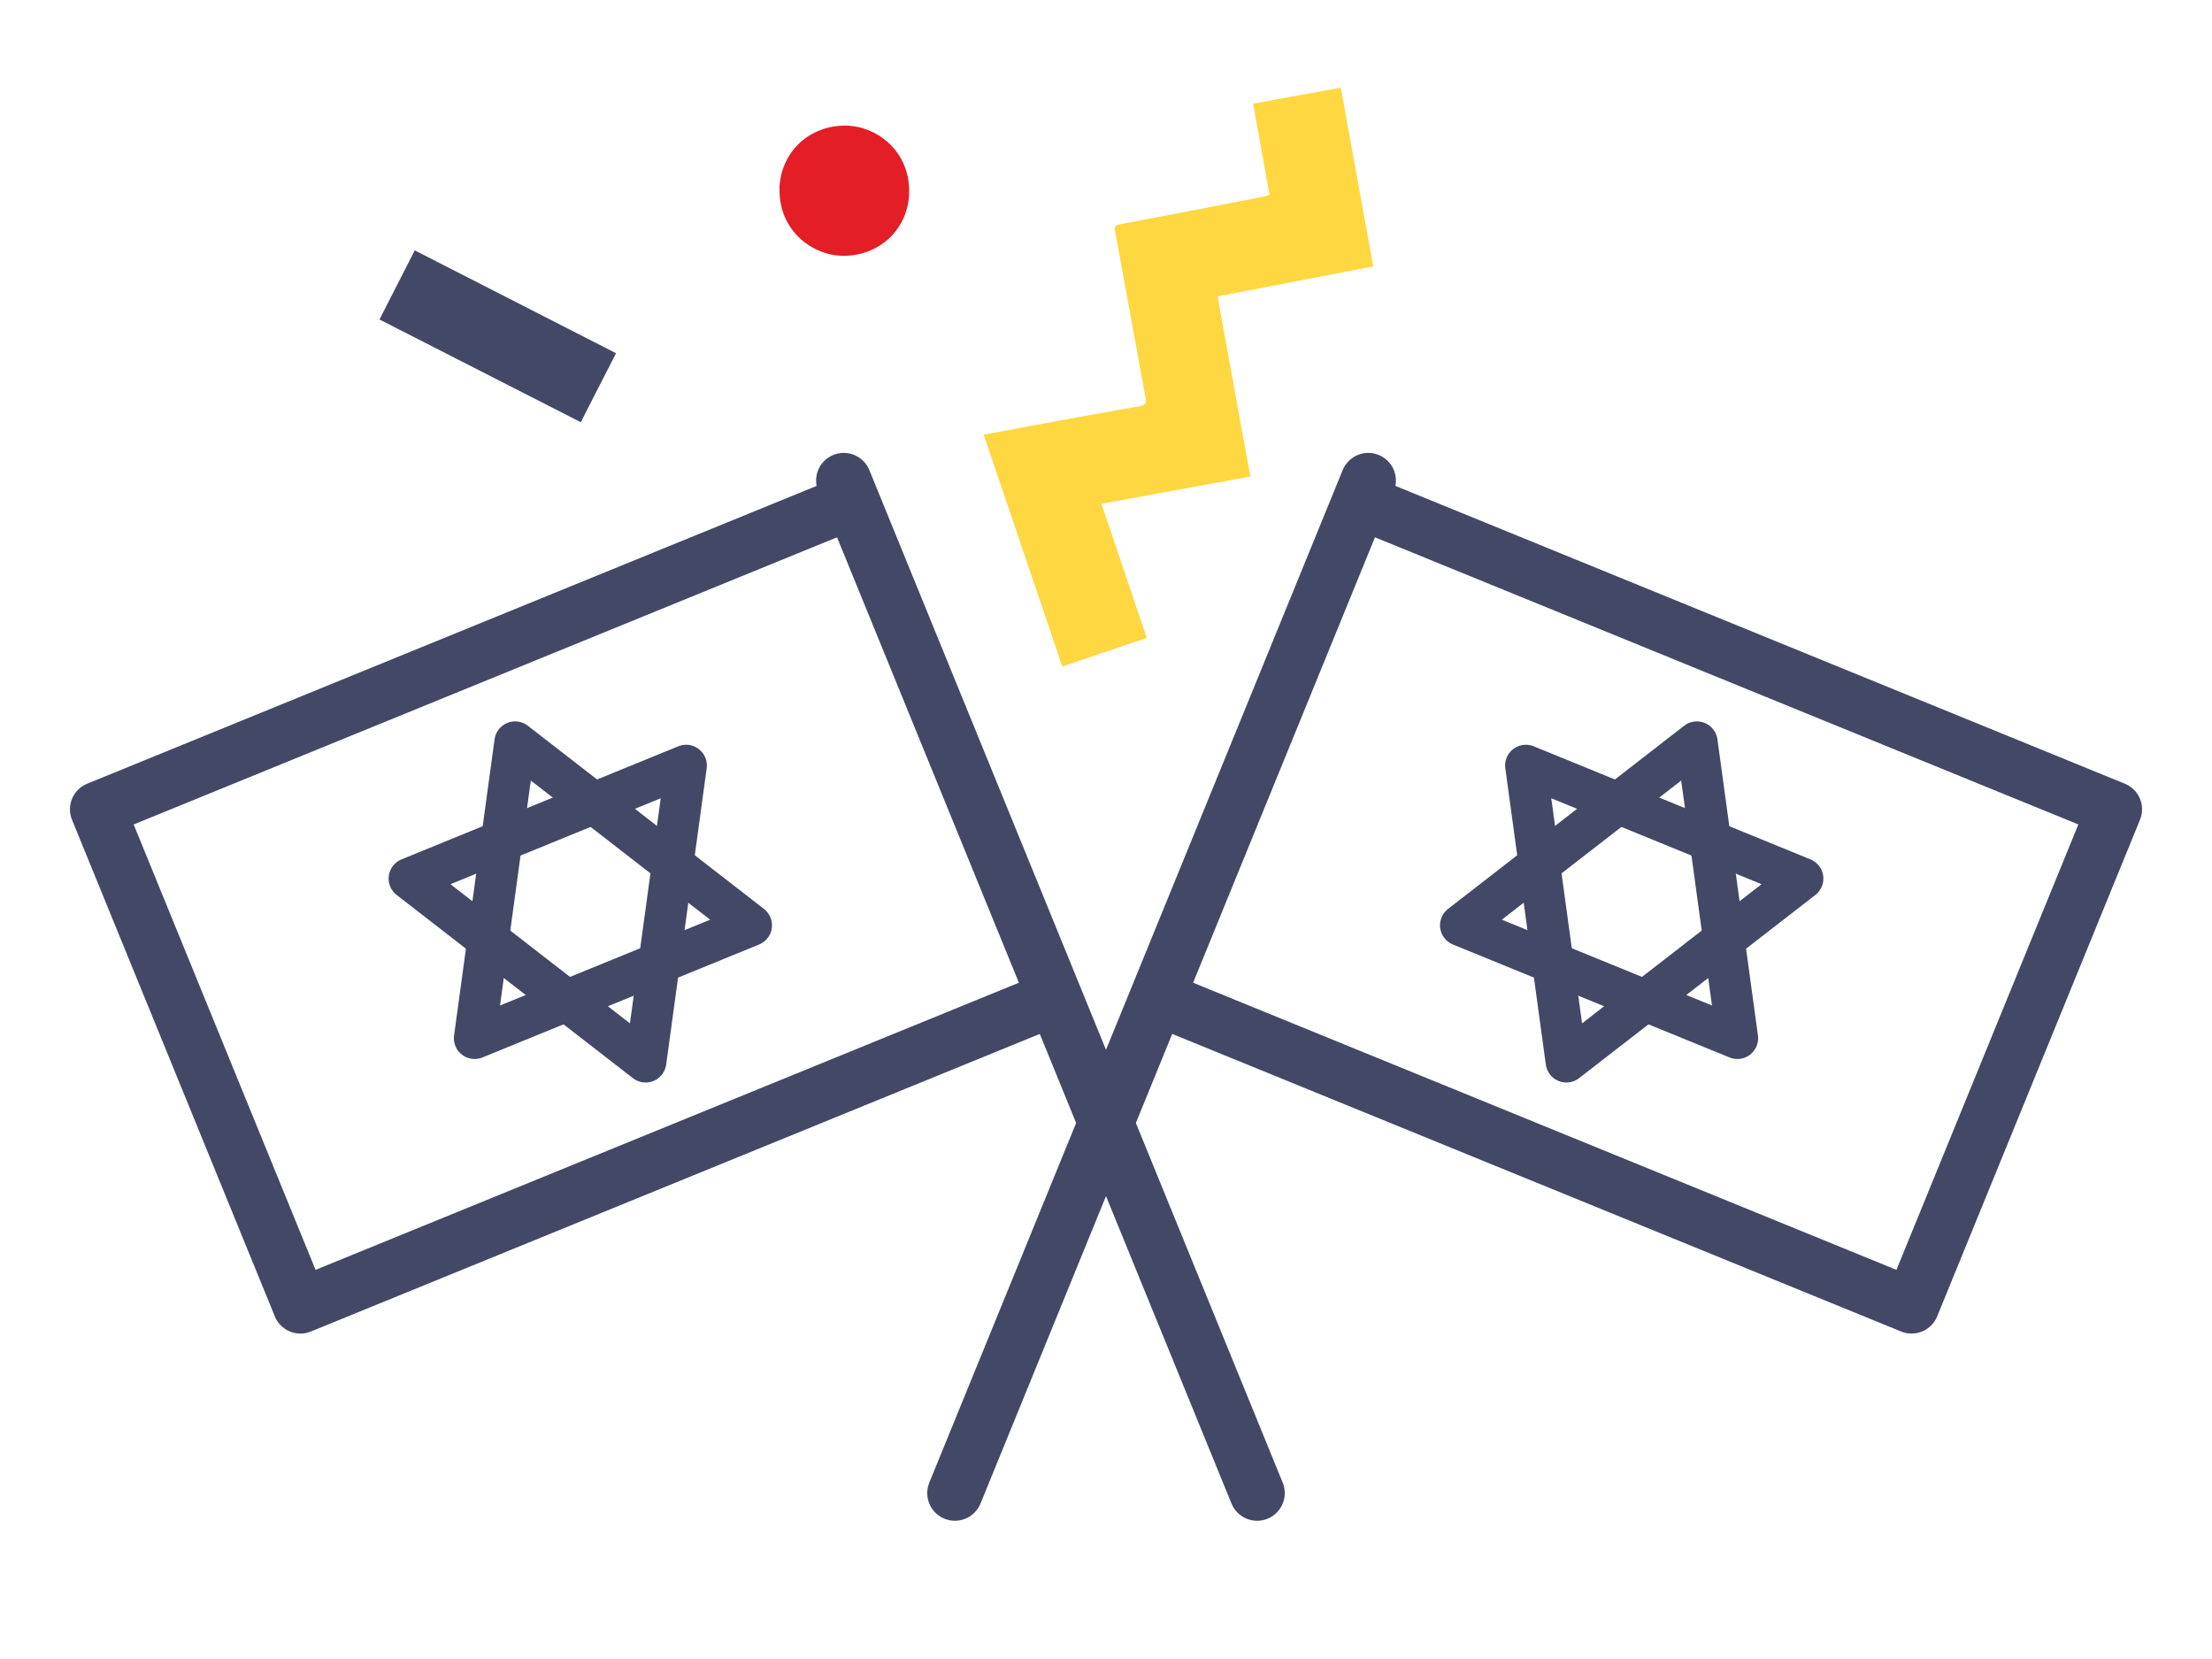
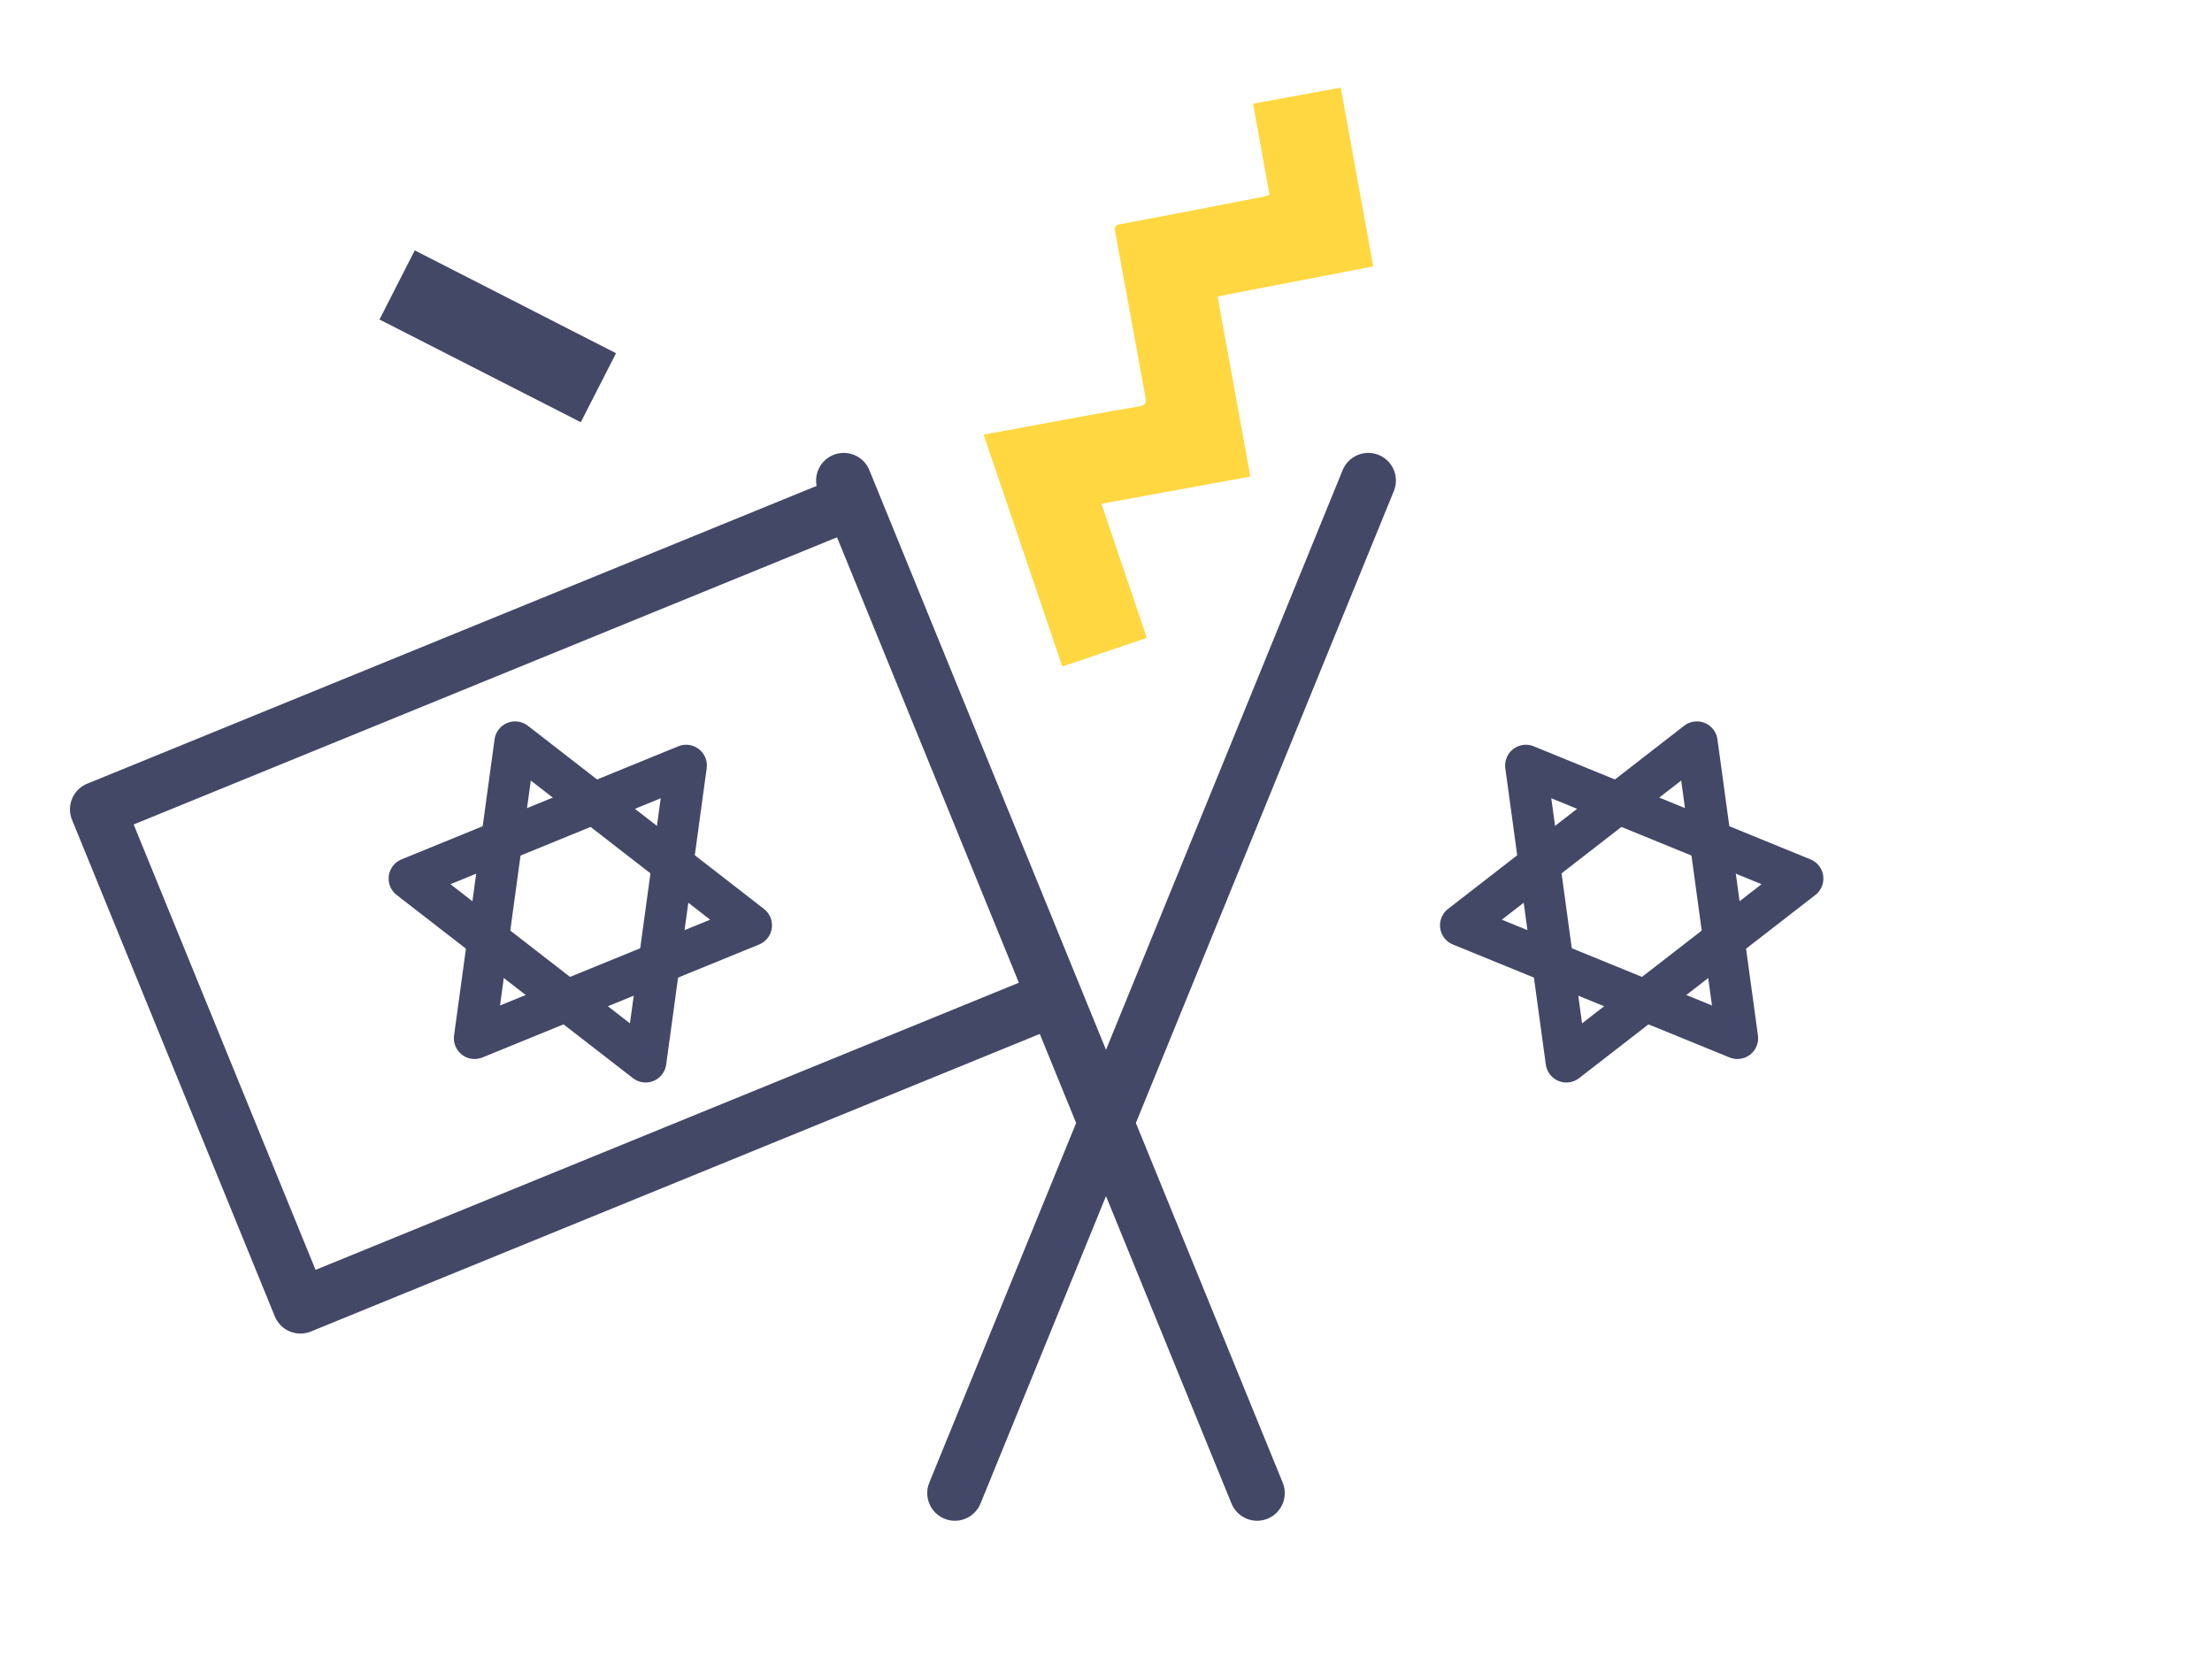
<svg xmlns="http://www.w3.org/2000/svg" id="Layer_1" viewBox="0 0 160 120">
  <defs>
    <style>.cls-1{fill:#434867;}.cls-2{stroke-width:3px;}.cls-2,.cls-3,.cls-4{fill:none;stroke:#434867;stroke-linejoin:round;}.cls-3,.cls-4{stroke-width:4px;}.cls-5{fill:#e31e26;}.cls-4{stroke-linecap:round;}.cls-6{fill:#ffd740;}</style>
  </defs>
-   <polyline class="cls-3" points="99.91 36.89 152.94 58.54 138.27 94.46 85.24 72.81" />
  <polygon class="cls-2" points="122.74 53.68 105.66 66.93 125.67 75.1 122.74 53.68" />
  <polygon class="cls-2" points="113.3 76.8 130.39 63.55 110.37 55.37 113.3 76.8" />
  <line class="cls-4" x1="98.97" y1="34.76" x2="69.07" y2="108" />
  <polyline class="cls-3" points="60.09 36.89 7.06 58.54 21.73 94.46 74.76 72.81" />
  <polygon class="cls-2" points="37.26 53.68 54.34 66.93 34.33 75.1 37.26 53.68" />
  <polygon class="cls-2" points="46.7 76.8 29.61 63.55 49.63 55.37 46.7 76.8" />
  <line class="cls-4" x1="61.03" y1="34.76" x2="90.93" y2="108" />
  <path class="cls-6" d="M71.15,31.44c1.19-.22,2.32-.43,3.46-.64,2.6-.48,5.2-.97,7.81-1.41.47-.08.5-.28.43-.66-.73-3.99-1.45-7.99-2.19-11.98-.07-.37.02-.46.37-.53,3.42-.64,6.84-1.31,10.25-1.97.17-.03.34-.09.55-.15-.4-2.2-.79-4.37-1.19-6.6,2.13-.39,4.21-.77,6.34-1.16.78,4.31,1.56,8.58,2.35,12.93-3.75.72-7.46,1.44-11.26,2.17.79,4.34,1.57,8.65,2.37,13.03-3.57.65-7.13,1.3-10.77,1.97,1.1,3.25,2.18,6.45,3.28,9.7-2.06.7-4.06,1.38-6.11,2.07-1.9-5.6-3.78-11.16-5.69-16.77Z" />
  <path class="cls-1" d="M44.56,25.55c-.86,1.69-1.7,3.31-2.55,4.99-4.85-2.47-9.67-4.94-14.56-7.43.85-1.67,1.69-3.3,2.55-5,4.85,2.48,9.67,4.94,14.56,7.44Z" />
-   <path class="cls-5" d="M56.38,13.62c.09-2.52,1.99-4.42,4.53-4.53,2.44-.11,4.94,1.83,4.85,4.88-.07,2.49-1.98,4.44-4.58,4.53-2.4.09-4.89-1.86-4.79-4.88Z" />
</svg>